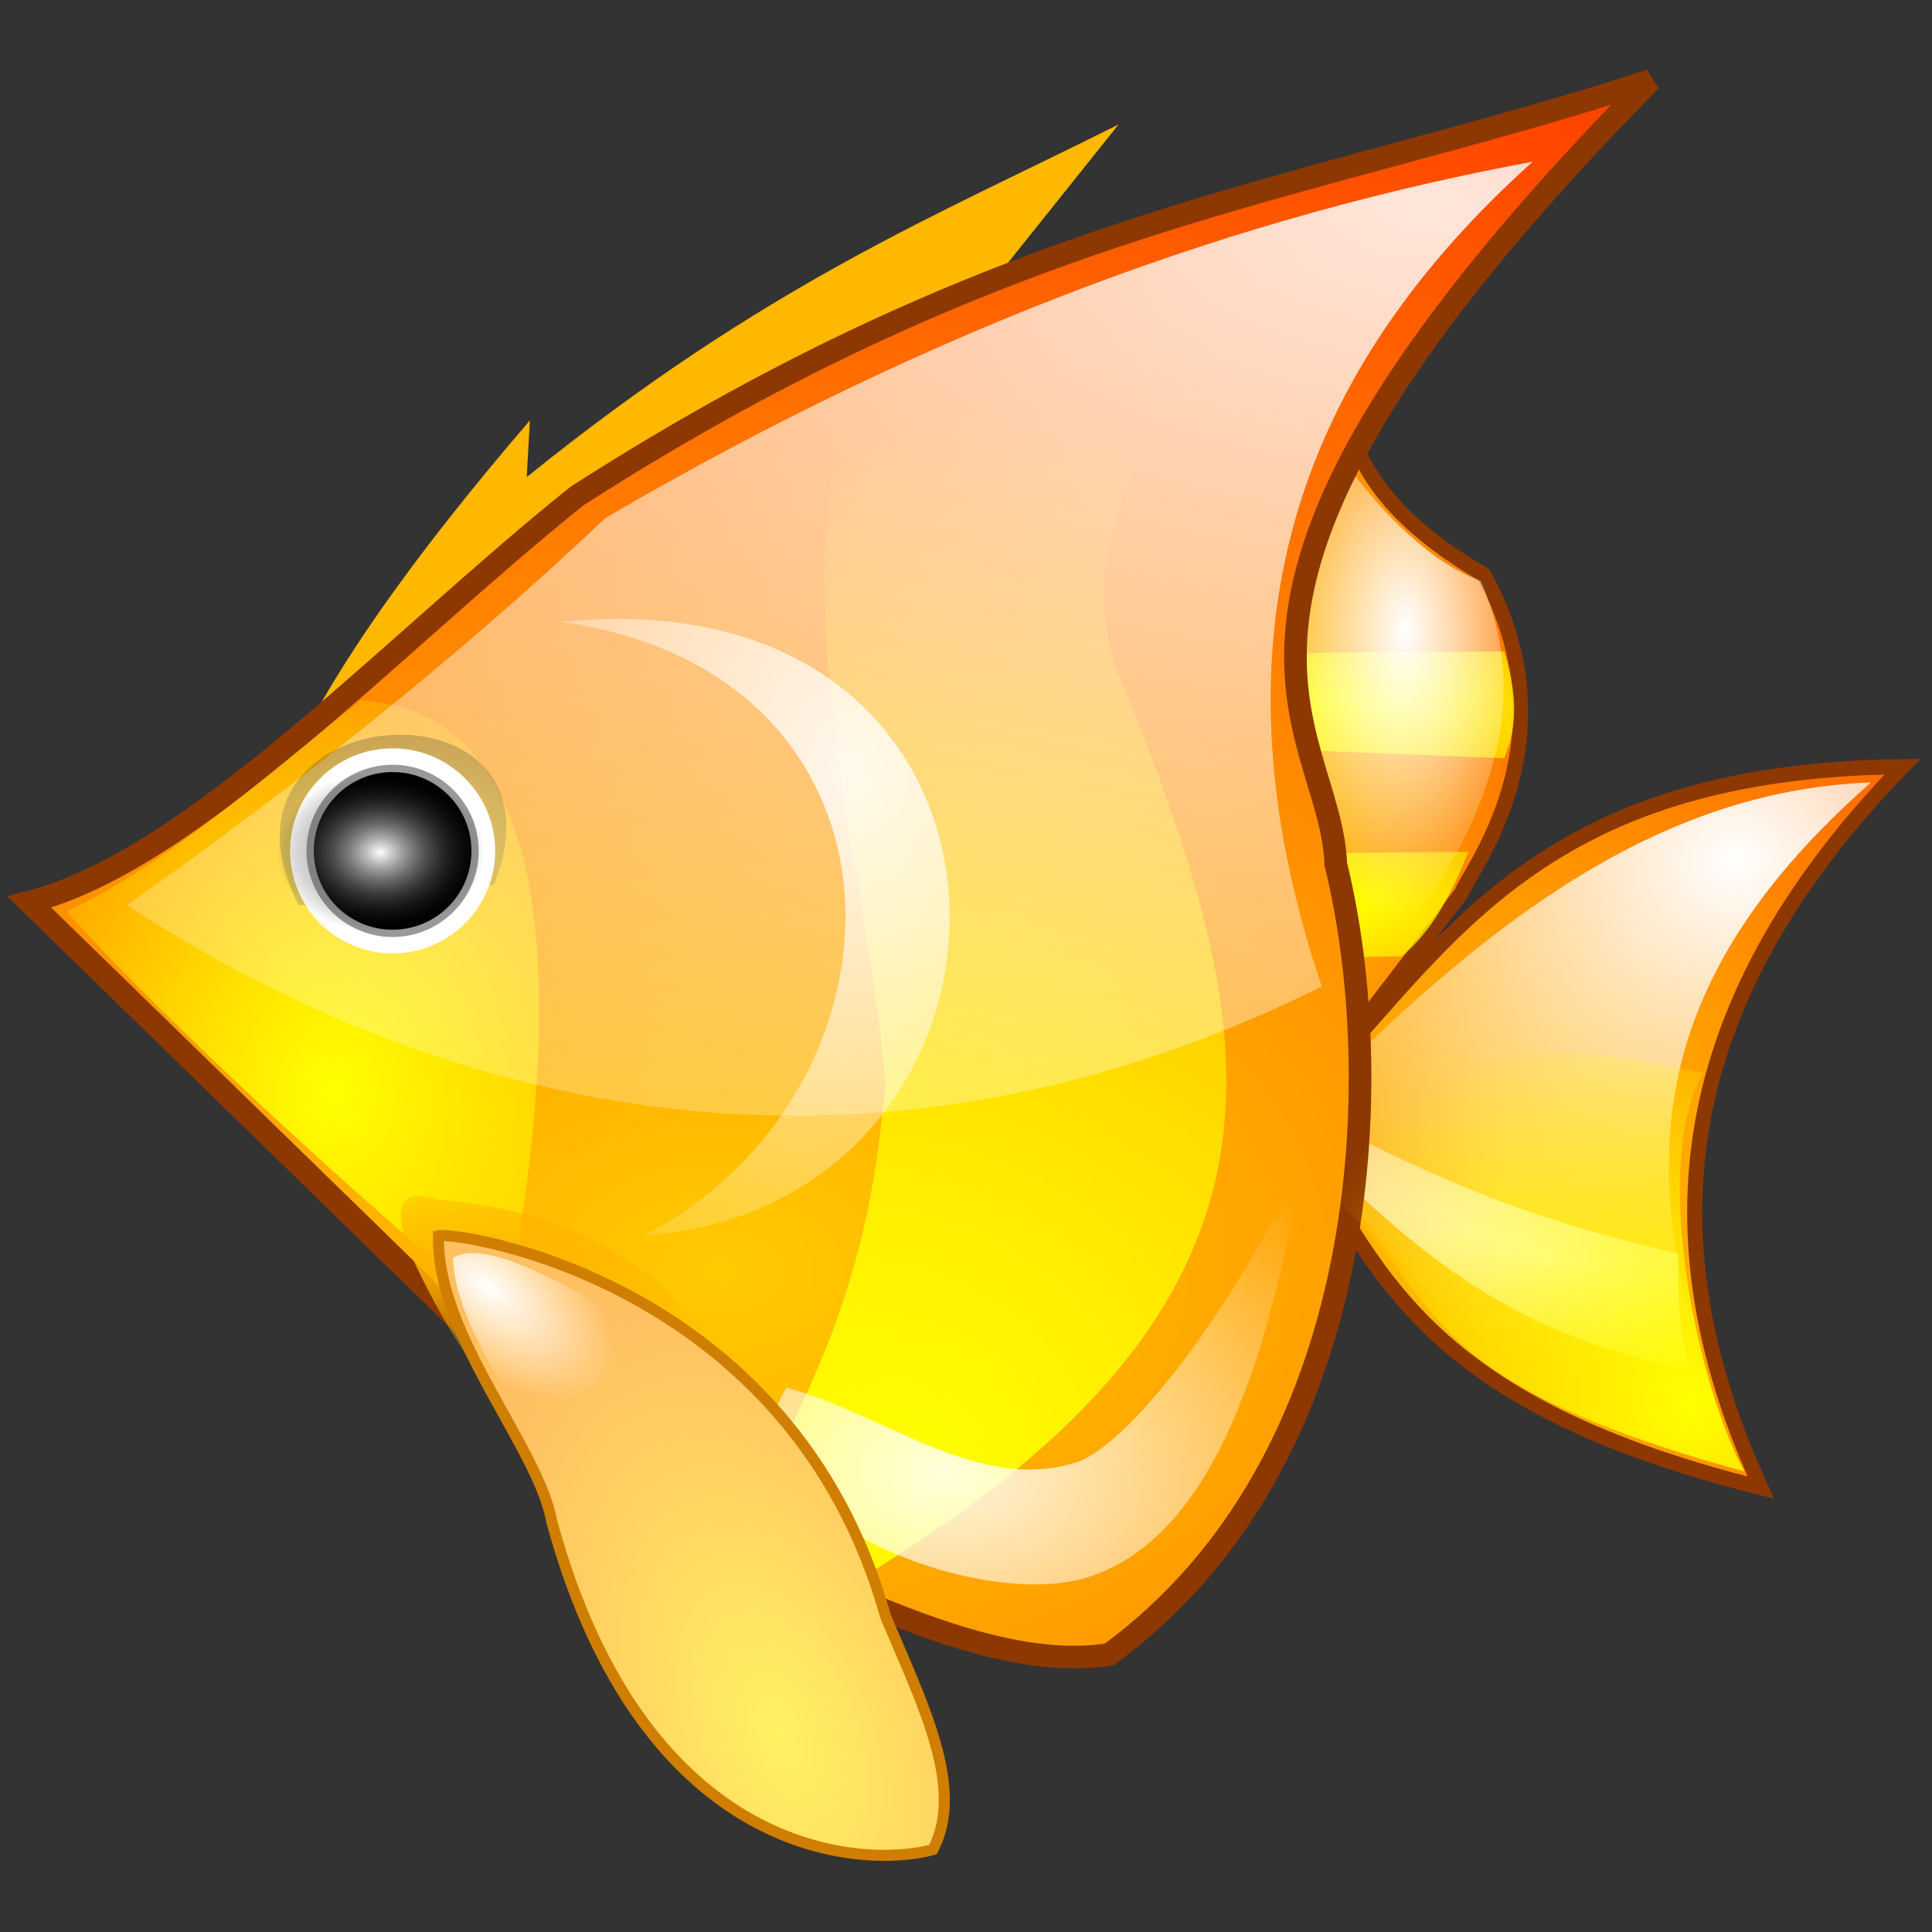
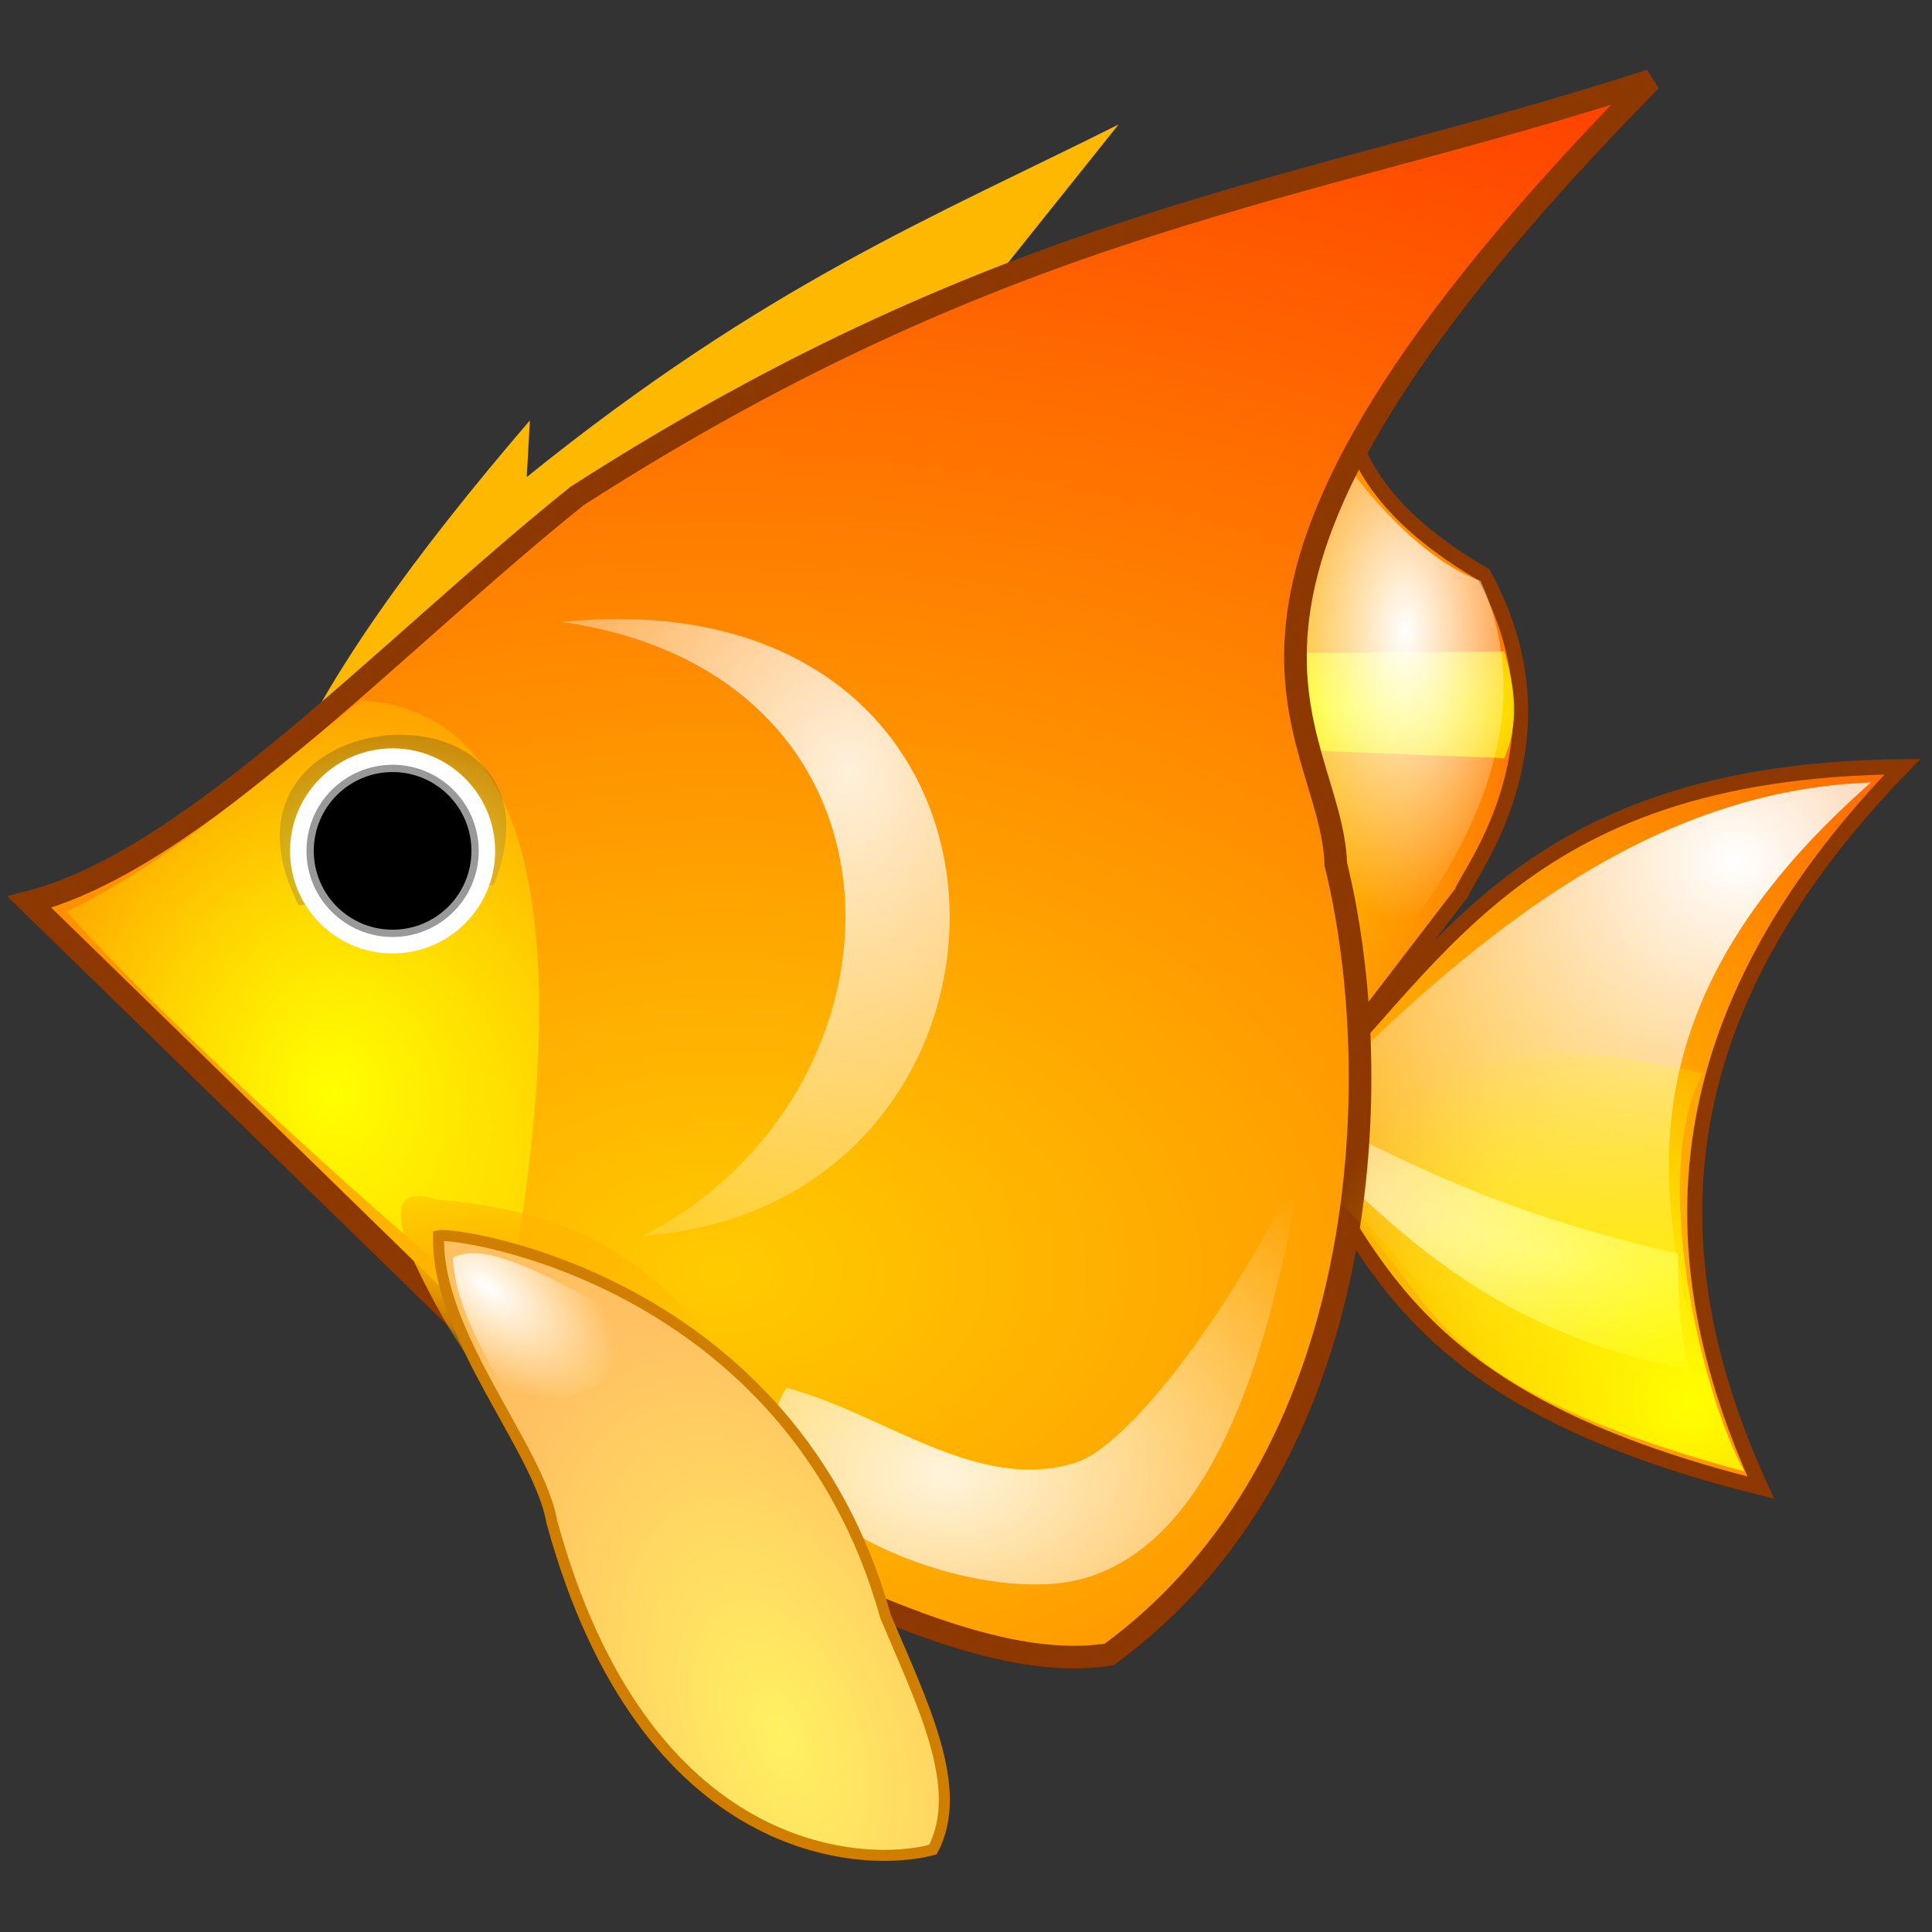
<svg xmlns="http://www.w3.org/2000/svg" xmlns:xlink="http://www.w3.org/1999/xlink" width="128" height="128" version="1.0">
  <rect width="100%" height="100%" fill="#333333" stroke="none" />
  <defs>
    <radialGradient xlink:href="#a" id="k" cx="273.571" cy="-514.251" r="143.214" fx="273.571" fy="-514.251" gradientTransform="matrix(2.617 0 0 3.034 -442.268 1052.02)" gradientUnits="userSpaceOnUse" />
    <radialGradient xlink:href="#b" id="l" cx="295.975" cy="-484.277" r="102.525" fx="295.975" fy="-484.277" gradientTransform="matrix(2.579 .662 -.198 .773 -563.515 -313.56)" gradientUnits="userSpaceOnUse" />
    <radialGradient xlink:href="#c" id="m" cx="368.096" cy="-651.069" r="133.571" fx="368.096" fy="-651.069" gradientTransform="matrix(1.999 -.033 .03 1.825 -338.021 528.134)" gradientUnits="userSpaceOnUse" />
    <radialGradient xlink:href="#a" id="n" cx="165.494" cy="-732.372" r="86.566" fx="165.494" fy="-732.372" gradientTransform="matrix(2.353 0 0 4.845 -223.989 2832.207)" gradientUnits="userSpaceOnUse" />
    <radialGradient xlink:href="#d" id="o" cx="1038.942" cy="-265.887" r="56.563" fx="1038.942" fy="-265.887" gradientTransform="matrix(2.996 0 0 1.311 -2911.555 -303.458)" gradientUnits="userSpaceOnUse" />
    <radialGradient xlink:href="#d" id="p" cx="1044.247" cy="-356.801" r="71.97" fx="1044.247" fy="-356.801" gradientTransform="matrix(3.58 0 0 1.231 -3532.258 -303.65)" gradientUnits="userSpaceOnUse" />
    <radialGradient xlink:href="#e" id="q" cx="228.53" cy="-758.409" r="66.173" fx="228.53" fy="-758.409" gradientTransform="matrix(1 0 0 1.994 0 735.823)" gradientUnits="userSpaceOnUse" />
    <radialGradient xlink:href="#a" id="r" cx="-82.143" cy="-480.48" r="370.357" fx="-82.143" fy="-480.48" gradientTransform="matrix(2.605 0 0 1.732 131.869 346.488)" gradientUnits="userSpaceOnUse" />
    <radialGradient xlink:href="#d" id="s" cx="1186.219" cy="-38.216" r="94.444" fx="1186.219" fy="-38.216" gradientTransform="matrix(1.984 0 0 2.006 -1995.012 -349.032)" gradientUnits="userSpaceOnUse" />
    <radialGradient xlink:href="#d" id="t" cx="835.312" cy="-163.547" r="108.586" fx="835.312" fy="-163.547" gradientTransform="matrix(5.474 0 0 4.434 -4574.953 328.72)" gradientUnits="userSpaceOnUse" />
    <radialGradient xlink:href="#d" id="u" cx="581.013" cy="-172.422" r="108.444" fx="581.013" fy="-172.422" gradientTransform="matrix(1.673 0 0 2.064 -1229.889 -211.267)" gradientUnits="userSpaceOnUse" />
    <radialGradient xlink:href="#b" id="v" cx="238.954" cy="-1063.133" r="319.454" fx="238.954" fy="-1063.133" gradientTransform="matrix(3.72 .046 -.025 2.033 -676.731 1180.472)" gradientUnits="userSpaceOnUse" />
    <radialGradient xlink:href="#b" id="w" cx="19.229" cy="-382.449" r="120.274" fx="19.229" fy="-382.449" gradientTransform="matrix(2.07 .129 -.088 1.401 -54.051 139.23)" gradientUnits="userSpaceOnUse" />
    <radialGradient xlink:href="#b" id="x" cx="-23.764" cy="-686.474" r="88.596" fx="-23.764" fy="-686.474" gradientTransform="matrix(2.664 .079 -.096 3.249 -26.444 1519.914)" gradientUnits="userSpaceOnUse" />
    <radialGradient xlink:href="#f" id="y" cx="-197.341" cy="-504.897" r="91.909" fx="-197.341" fy="-504.897" gradientTransform="matrix(1.759 0 0 .621 151.811 -175.833)" gradientUnits="userSpaceOnUse" />
    <radialGradient xlink:href="#g" id="z" cx="-55.267" cy="-291.399" r="115.264" fx="-55.267" fy="-291.399" gradientTransform="matrix(.929 -.369 .644 1.621 183.891 176.28)" gradientUnits="userSpaceOnUse" />
    <radialGradient xlink:href="#h" id="A" cx="-118.376" cy="124.451" r="51.572" fx="-118.376" fy="124.451" gradientTransform="matrix(1.9 0 0 1.389 -130.844 -941.894)" gradientUnits="userSpaceOnUse" />
    <radialGradient xlink:href="#i" id="B" cx="-260.619" cy="132.618" r="56.569" fx="-260.619" fy="132.618" gradientUnits="userSpaceOnUse" />
    <radialGradient xlink:href="#j" id="C" cx="-187.5" cy="-486.725" r="49.286" fx="-187.5" fy="-486.725" gradientTransform="matrix(1.08 .884 -.45 .549 -203.968 -45.577)" gradientUnits="userSpaceOnUse" />
    <linearGradient id="j">
      <stop offset="0" stop-color="#fff" />
      <stop offset="1" stop-color="#fff" stop-opacity="0" />
    </linearGradient>
    <linearGradient id="f">
      <stop offset="0" stop-color="#ffb400" />
      <stop offset="1" stop-color="#ffb400" stop-opacity="0" />
    </linearGradient>
    <linearGradient id="h">
      <stop offset="0" stop-color="#ccc" stop-opacity=".251" />
      <stop offset="1" stop-opacity=".251" />
    </linearGradient>
    <linearGradient id="i">
      <stop offset="0" stop-color="#fff" />
      <stop offset="1" stop-opacity="0" />
    </linearGradient>
    <linearGradient id="e">
      <stop offset="0" stop-color="#fff" />
      <stop offset="1" stop-color="#fff" stop-opacity="0" />
    </linearGradient>
    <linearGradient id="d">
      <stop offset="0" stop-color="#ff0" />
      <stop offset="1" stop-color="#ff0" stop-opacity="0" />
    </linearGradient>
    <linearGradient id="c">
      <stop offset="0" stop-color="#fff" />
      <stop offset="1" stop-color="#fff" stop-opacity="0" />
    </linearGradient>
    <linearGradient id="g">
      <stop offset="0" stop-color="#fff162" />
      <stop offset="1" stop-color="#ffc062" />
    </linearGradient>
    <linearGradient id="a">
      <stop offset="0" stop-color="#ffcb00" />
      <stop offset="1" stop-color="#ff3700" />
    </linearGradient>
    <linearGradient id="b">
      <stop offset="0" stop-color="#fff" stop-opacity=".859" />
      <stop offset="1" stop-color="#fff" stop-opacity="0" />
    </linearGradient>
  </defs>
  <path fill="url(#k)" fill-rule="evenodd" stroke="#8d3800" stroke-width="6.84" d="M390-387.638c-48.346-105.5-45.822-213.586 64.286-327.143-176.288 1.799-211.067 91.199-281.429 158.571C214.485-494.893 225.802-428.526 390-387.638z" overflow="visible" style="marker:none" transform="translate(59.718 155.153) scale(.146)" />
  <path fill="url(#l)" fill-rule="evenodd" d="M357.594-441.207c-4.981-19.158-5.391-36.03-5.051-52.528-102.618-23.793-137.406-51.576-199-77.782 57.508 50.074 98.662 110.476 204.051 130.31z" overflow="visible" style="marker:none" transform="translate(59.718 155.153) scale(.146)" />
  <path fill="url(#m)" fill-rule="evenodd" d="M377.143-399.066C346.243-497.1 311.407-594.768 440-707.638c-104.469 3.881-185.427 73.625-267.143 157.143 58.057 57.909 79.497 118.105 204.286 151.429z" overflow="visible" style="marker:none" transform="translate(59.718 155.153) scale(.146)" />
  <path fill="url(#n)" fill-rule="evenodd" stroke="#8d3800" stroke-width="6.84" d="m188.571-571.924 65.714-85.714c3.106-9.285 51.439-68.845 10-144.286-72.761-42.434-61.811-81.52-71.429-121.429l-80 95.714 75.714 255.714z" overflow="visible" style="marker:none" transform="translate(59.718 155.153) scale(.146)" />
  <path fill="#ffb800" fill-rule="evenodd" d="M-281.429-707.638c20-47.421 60.589-103.42 112.857-164.286L-170-846.209c108.575-87.626 185.576-118.418 268.571-160L-20.651-857.118-281.429-707.638z" overflow="visible" style="marker:none" transform="translate(59.718 155.153) scale(.146)" />
  <g fill-rule="evenodd">
-     <path fill="url(#o)" d="m145.247-675.184 112.127-1.01c-7.536 18.392-16.111 35.744-30.305 47.477l-78.792 1.01-3.03-47.477z" overflow="visible" style="marker:none" transform="translate(59.718 155.153) scale(.146)" />
    <path fill="url(#p)" d="m146.257-723.672 127.279 5.051c6.855-15.401 5.22-31.745 0-48.487l-138.391 1.01 11.112 42.426z" overflow="visible" style="marker:none" transform="translate(59.718 155.153) scale(.146)" />
  </g>
  <path fill="url(#q)" fill-rule="evenodd" d="M202.857-609.066c55.139-59.269 88.443-126.932 60-190-25.348-9.229-52.651-37.632-74.286-72.857l-51.429 102.857 65.714 160z" overflow="visible" style="marker:none" transform="translate(59.718 155.153) scale(.146)" />
  <path fill="url(#r)" fill-rule="evenodd" stroke="#8d3800" stroke-width="10.26" d="M-395.714-653.352c74.363-18.956 164.535-116.958 248.571-184.286C50.294-964.371 182.21-974.828 340-1026.209 106.152-788.768 194.989-734.794 197.143-670.495c23.596 96.002 17.632 270.496-102.857 358.571-59.464 9.236-136.852-37.862-208.571-67.143L-395.714-653.352z" overflow="visible" style="marker:none" transform="translate(59.718 155.153) scale(.146)" />
  <path fill="url(#s)" fill-rule="evenodd" d="M382.531-394.99c-20.184-36.651-43.161-137.529-18.688-180.817-58.947-11.784-118.119-26.233-169.201 55.053 53.264 46.455 33.497 83.639 187.888 125.764z" overflow="visible" style="marker:none" transform="translate(59.718 155.153) scale(.146)" />
-   <path fill="url(#t)" fill-rule="evenodd" d="M-19.408-345.875C196.217-475.917 164.695-595.297 96.759-761.047c-21.12-72.094 32.727-116.569 57.579-171.726L-31.53-849.941c-12.815 98.158 16.111 185.881 24.244 278.802-6.079 72.658-21.588 115.213-54.548 179.807l42.426 45.457z" overflow="visible" style="marker:none" transform="translate(59.718 155.153) scale(.146)" />
  <path fill="url(#u)" fill-rule="evenodd" d="M-245.091-744.855c75.419 4.345 100.09 98.206 65.119 280.252-41.71-32.035-151.799-131.484-198.877-184.511 47.636-22.242 91.373-62.996 133.759-95.74z" overflow="visible" style="marker:none" transform="translate(59.718 155.153) scale(.146)" />
-   <path fill="url(#v)" fill-rule="evenodd" d="M-351.429-651.924c132.648 86.609 324.974 144.803 542.194 36.898-54.947-163.036-7.968-281.155 95.714-374.286-130.332 24.122-268.911 72.984-420.765 161.674-68.027 64.377-141.045 122.099-217.143 175.714z" overflow="visible" style="marker:none" transform="translate(59.718 155.153) scale(.146)" />
  <path fill="url(#w)" fill-rule="evenodd" d="M181.429-533.352c-17.886 108.309-48.068 170.139-95.824 186.087-52.752 17.616-171.717-33.239-137.709-85.669 44.074 11.509 86.882 48.251 131.763 33.756 18.769-6.062 60.57-51.846 101.77-134.175z" overflow="visible" style="marker:none" transform="translate(59.718 155.153) scale(.146)" />
  <path fill="url(#x)" fill-rule="evenodd" d="M-154.286-780.495C12.604-756.794 9.201-567.342-117.143-501.924c189.527-13.741 192.972-301.673-37.143-278.571z" overflow="visible" style="marker:none" transform="translate(59.718 155.153) scale(.146)" />
  <path fill="url(#y)" fill-rule="evenodd" d="M-192.857-441.209c-12.615-17.502-22.61-36.314-31.429-55.714-5.337-16.885-4.205-27.3 13.214-21.429 106.993 8.507 120.335 69.191 166.786 111.429" overflow="visible" style="marker:none" transform="translate(59.718 155.153) scale(.146)" />
  <path fill="url(#z)" fill-rule="evenodd" stroke="#cf7e00" stroke-width="5" d="M-210-501.924c7.482-1.94 160.174 19.327 202.857 172.857C9.239-290.133 29.113-251.265 14.286-223.352c-31.19 8.458-130.935 4.828-172.857-148.571-5.803-33.731-52.851-85.092-51.429-130z" overflow="visible" style="marker:none" transform="translate(59.718 155.153) scale(.146)" />
  <path fill="url(#A)" fill-rule="evenodd" d="M-403.983-748.97c-48.712-95.249 127.434-107.514 88.571-9.286" transform="translate(78.77 169.33) scale(.146)" />
  <path fill="#fff" d="M32.804 56.373c0 3.752-3.042 6.793-6.793 6.793-3.752 0-6.793-3.042-6.793-6.793 0-3.752 3.042-6.793 6.793-6.793 3.752 0 6.793 3.042 6.793 6.793z" />
  <path stroke="#999" stroke-linecap="round" stroke-linejoin="round" stroke-width=".483" d="M31.475 56.373c0 3.018-2.446 5.464-5.464 5.464-3.018 0-5.464-2.446-5.464-5.464 0-3.018 2.446-5.464 5.464-5.464 3.018 0 5.464 2.446 5.464 5.464h0z" />
-   <path fill="url(#B)" d="M-204.051 132.618c0 31.242-25.327 56.569-56.569 56.569-31.242 0-56.569-25.327-56.569-56.569 0-31.242 25.327-56.569 56.569-56.569 31.242 0 56.569 25.327 56.569 56.569z" transform="matrix(.122 0 0 .094 56.996 44.005)" />
  <path fill="url(#C)" fill-rule="evenodd" d="M-203.571-491.924c1.315 24.025 16.082 45.604 27.143 67.857 32.651-.955 50.485-17.866 71.429-31.429-33.721-13.617-79.201-47.293-98.571-36.429z" overflow="visible" style="marker:none" transform="translate(59.718 155.153) scale(.146)" />
</svg>